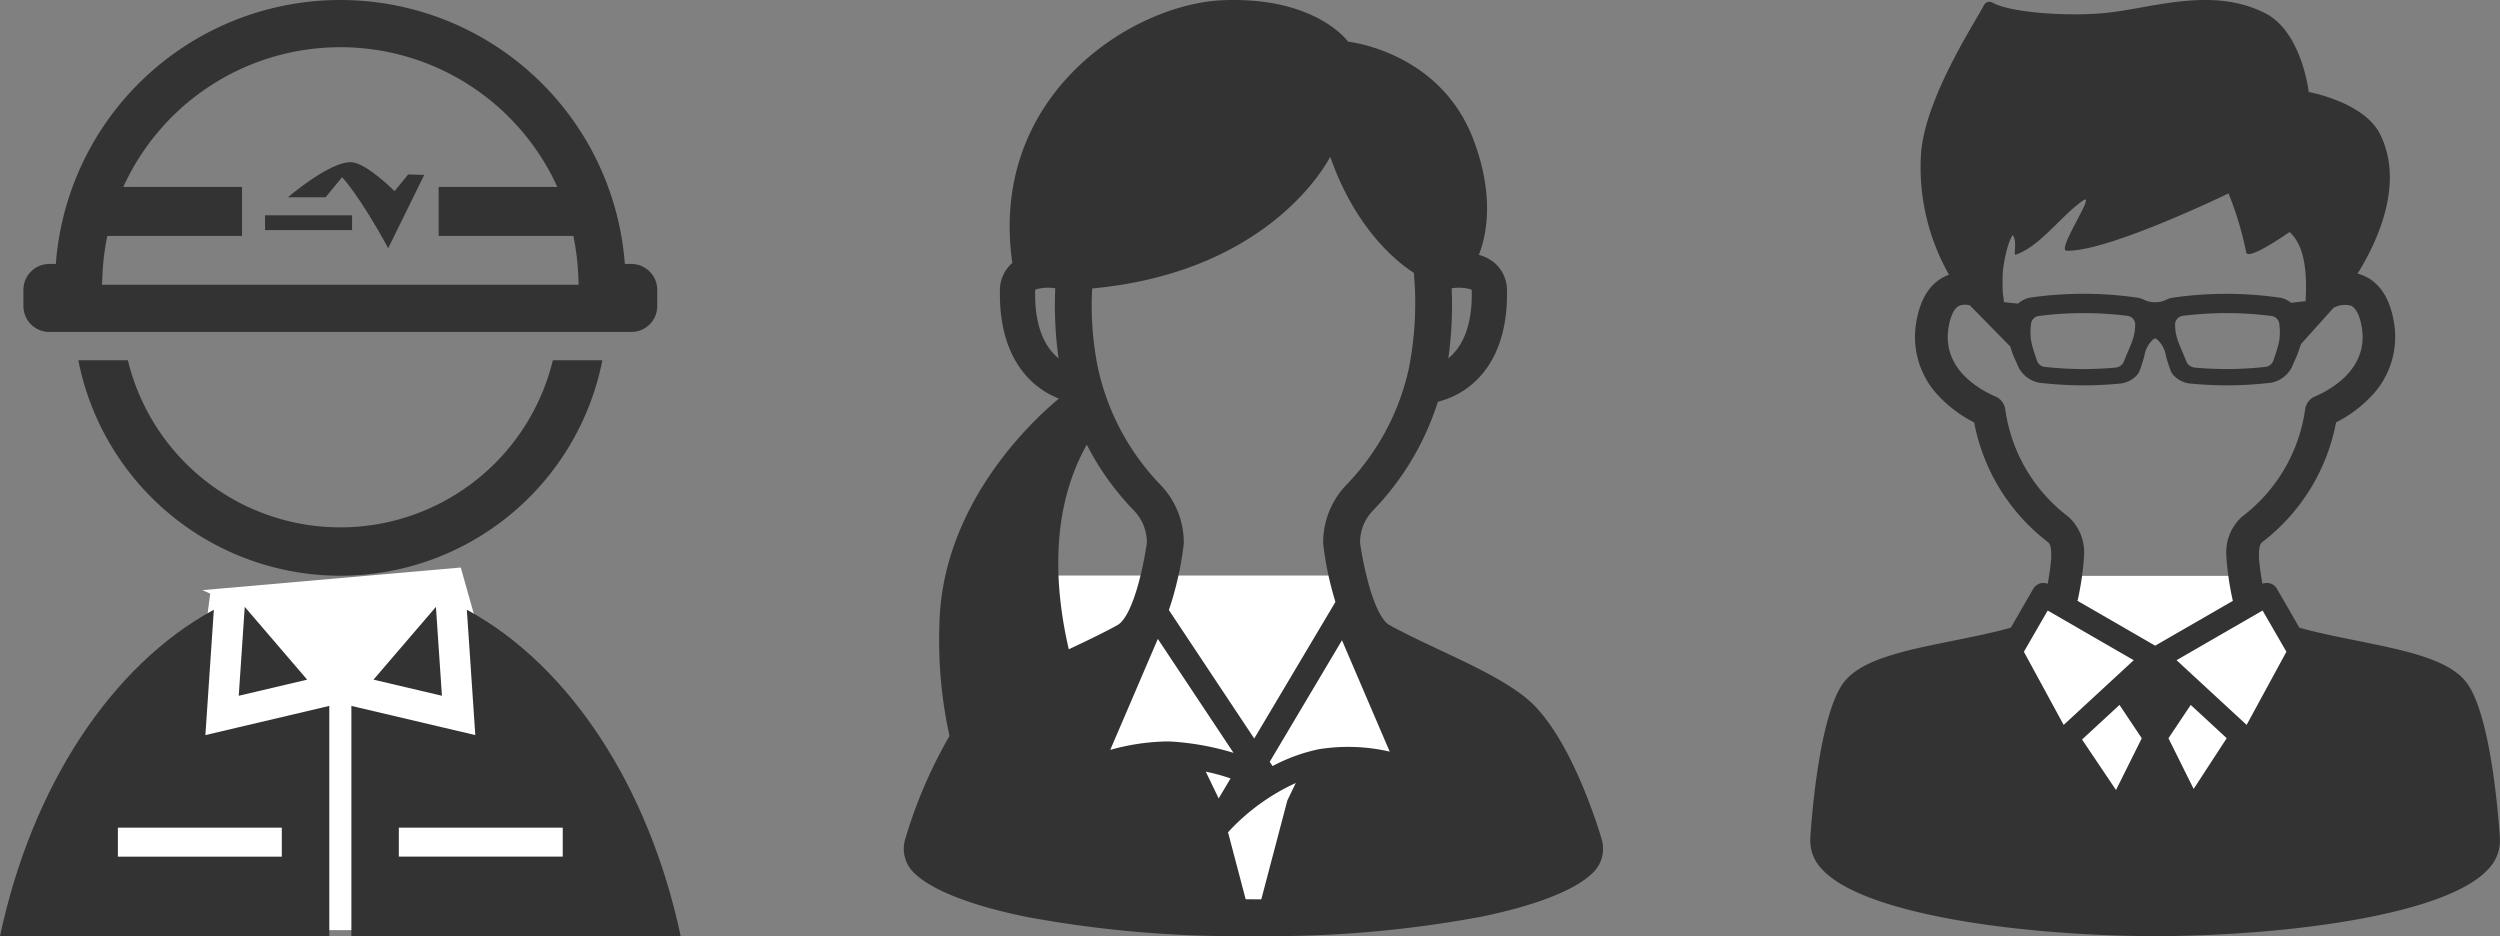
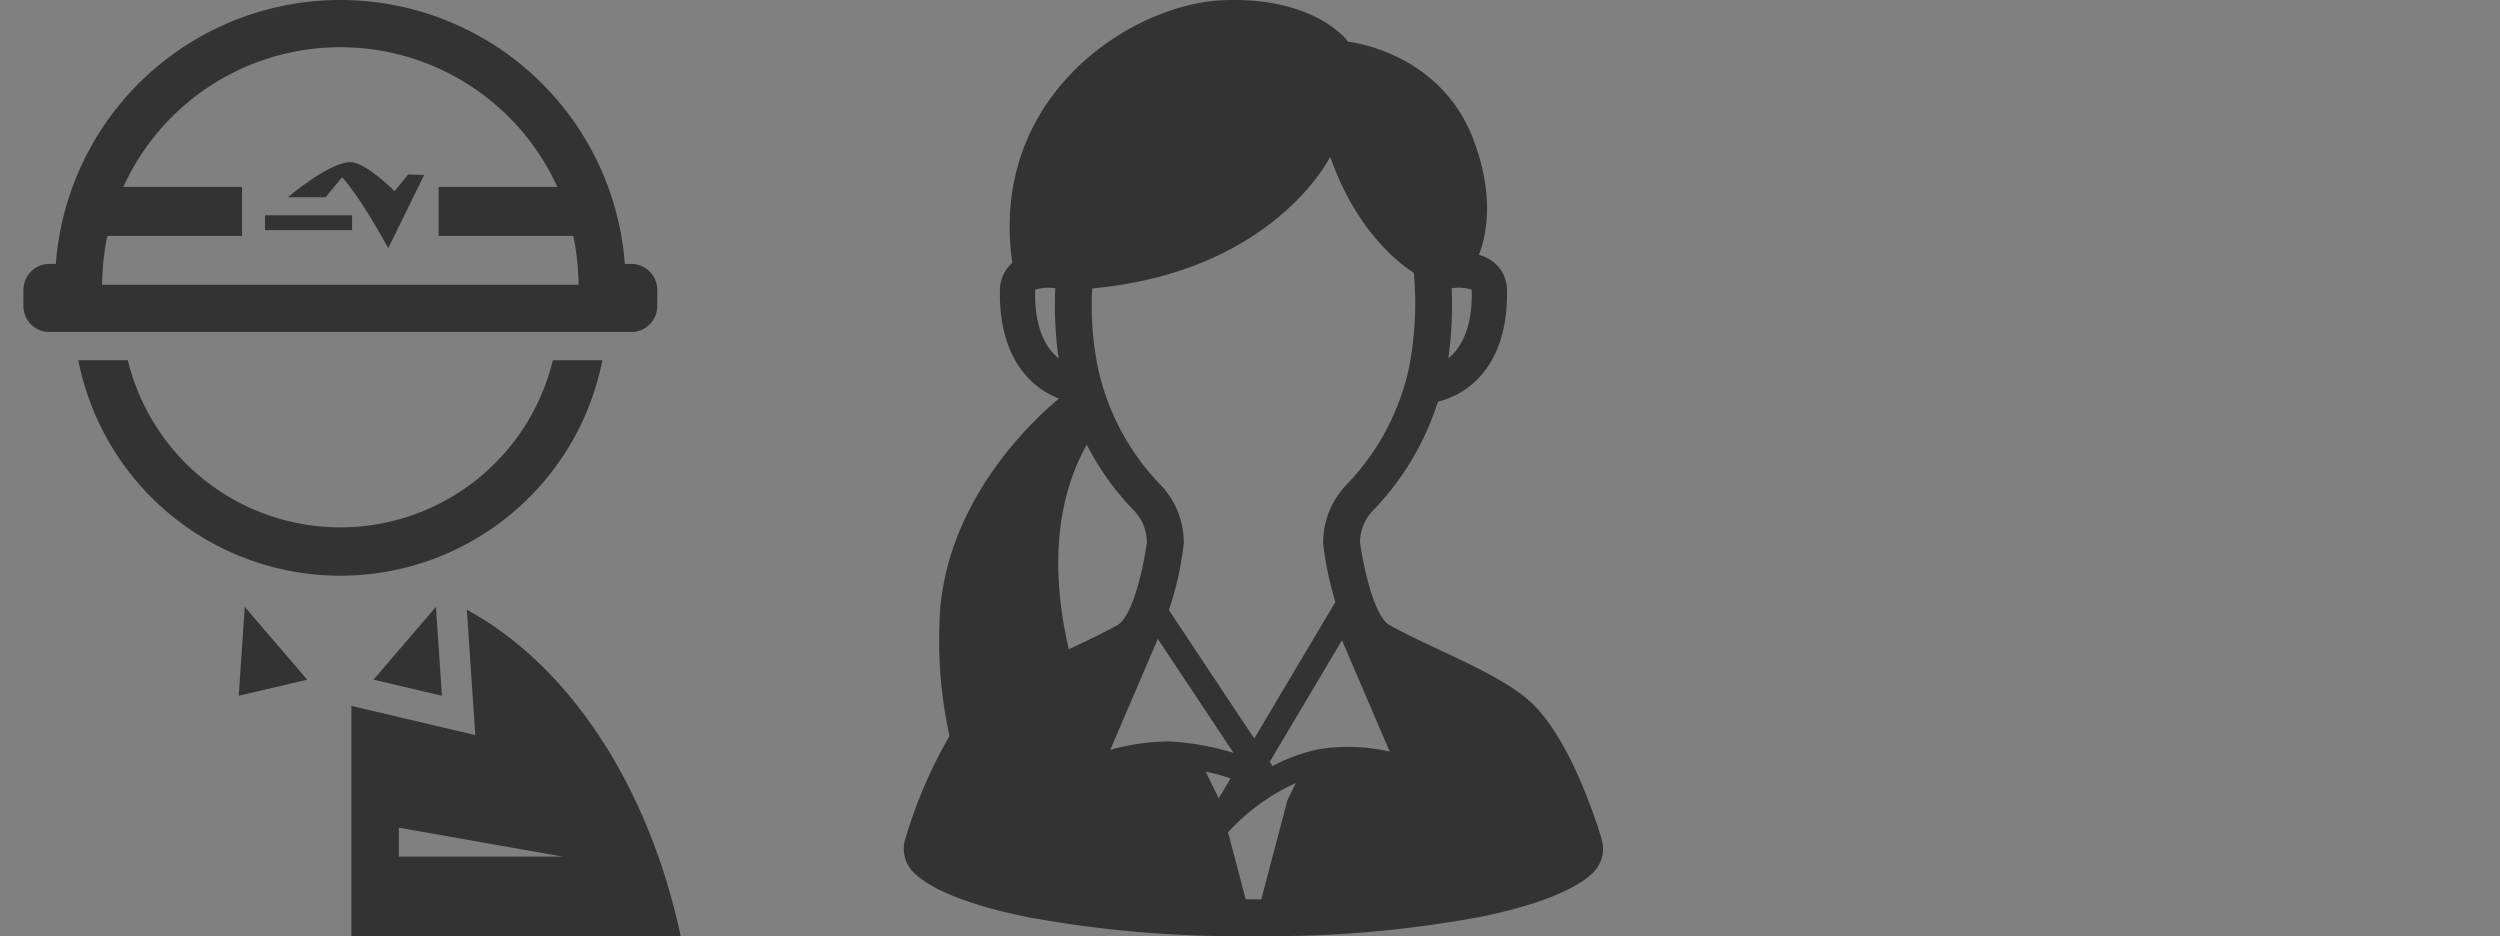
<svg xmlns="http://www.w3.org/2000/svg" width="268.751" height="100.635" viewBox="0 0 268.751 100.635">
  <rect x="0" y="0" width="268.751" height="100.635" fill="#808080" stroke="none" />
  <g transform="translate(-859 -569.183)">
    <g transform="translate(0 9)">
-       <path d="M15072.059,9472.055h18.881l5.281,11.314,3.785,7.947-17.372,17.7h-1.287l-19.412-18.623-5.206-18.337Z" transform="translate(-14088 -8850)" fill="#fff" />
      <g transform="translate(709 -586.817)">
        <path d="M625.354,90.187l-.068-.223c-.7-2.3-3.288-10.091-7.09-14.041-2.172-2.257-6.279-4.188-10.255-6.056-1.859-.874-3.782-1.778-5.394-2.672-.82-.455-1.651-2.155-2.342-4.787a38.289,38.289,0,0,1-.817-4.034v-.09a4.921,4.921,0,0,1,1.392-3.408,29.677,29.677,0,0,0,6.971-11.689,9,9,0,0,0,3.487-1.724c1.851-1.484,4.037-4.458,3.942-10.2a3.877,3.877,0,0,0-1.293-2.963,4.326,4.326,0,0,0-1.727-.9c.812-2.083,1.717-6.318-.59-12.4-3.607-9.51-13.464-10.514-13.464-10.514s-3.414-4.844-13.4-4.466c-9.78.37-25.292,10.208-22.7,28.246l-.041.034a3.876,3.876,0,0,0-1.293,2.963c-.095,5.739,2.091,8.713,3.942,10.2a9.071,9.071,0,0,0,2.4,1.384c-2.913,2.418-12.69,11.493-12.853,24.51a47.425,47.425,0,0,0,1.092,11.754,51.077,51.077,0,0,0-4.69,10.854l-.068.222a3.607,3.607,0,0,0,1.07,3.767l.175.154c1.981,1.739,6.181,3.325,11.825,4.466a123.994,123.994,0,0,0,23.573,2.062h1.575a123.96,123.96,0,0,0,23.566-2.062c5.643-1.141,9.842-2.727,11.824-4.465l.175-.154a3.608,3.608,0,0,0,1.07-3.767M579.744,79.765c-.4-.039-.816-.057-1.233-.057a23.9,23.9,0,0,0-5.98.906l5.116-11.929,8.137,12.248a29.261,29.261,0,0,0-6.039-1.168m4.44,6.064L582.8,82.953a20.58,20.58,0,0,1,2.664.73Zm5.8-3.469-.309-.465,7.767-13.065L602.573,80.8a19.907,19.907,0,0,0-7.626-.257,18.743,18.743,0,0,0-4.967,1.812m14.693-42.938a26.031,26.031,0,0,1-6.742,12.692,8.936,8.936,0,0,0-2.511,6.188v.14a33.913,33.913,0,0,0,.947,4.973c.12.456.243.886.371,1.3l-8.728,14.682-9.179-13.816c.231-.657.45-1.374.657-2.163a33.913,33.913,0,0,0,.947-4.973V58.3a8.937,8.937,0,0,0-2.511-6.188,26.03,26.03,0,0,1-6.742-12.692,33.553,33.553,0,0,1-.593-8.41c19.576-1.813,25.587-14.161,25.587-14.161,2.761,7.888,7.3,11.4,8.993,12.483a36.337,36.337,0,0,1-.5,10.089m-37.693-.9c-1.281-1.04-2.585-3.1-2.518-7.192a.8.8,0,0,1,.022-.193,4.558,4.558,0,0,1,2.14-.141,41.105,41.105,0,0,0,.356,7.526m41.9,0a41.106,41.106,0,0,0,.356-7.526,4.562,4.562,0,0,1,2.14.141.777.777,0,0,1,.022.193c.068,4.091-1.236,6.152-2.518,7.192M570.007,47.8a29.333,29.333,0,0,0,5.068,7.08,4.932,4.932,0,0,1,1.392,3.416v.067a37.748,37.748,0,0,1-.818,4.049c-.691,2.632-1.522,4.333-2.342,4.787-1.568.87-3.424,1.746-5.232,2.6-1.535-6.615-2.034-14.918,1.932-21.994m17.92,48.869h-.012l-.779,0h-.044l-1.9-7.2a22.584,22.584,0,0,1,7.284-5.3l-.907,1.88-2.8,10.623h-.045l-.779,0Z" transform="translate(-303.179 1146.999)" fill="#333" />
      </g>
    </g>
    <g transform="translate(0 9)">
-       <path d="M14343.779,9484.938l5.161-9.12h1.94v-1.729h19v1.729h3.388l5.688,9.12-10.935,19.784-17.141-3.686Z" transform="translate(-13270.143 -8852)" fill="#fff" />
      <g transform="translate(709 -586.817)">
-         <path d="M1176.369,90.132c-.082-1.346-.853-12.832-3.478-16.605-1.824-2.622-6.533-3.571-11.985-4.671-2.1-.423-4.242-.856-6.094-1.382l-2.414-4.181a1.248,1.248,0,0,0-1.55-.534,26.967,26.967,0,0,1-.382-2.8v-.082c0-.522-.006-1.311.341-1.588a21.17,21.17,0,0,0,7.947-12.879,13.843,13.843,0,0,0,3.754-2.781,9.2,9.2,0,0,0,2.432-8.187c-.429-2.369-1.454-3.96-3.046-4.728a4.5,4.5,0,0,0-.824-.3c2.183-3.529,5.043-9.724,2.416-14.99-1.73-3.468-7.666-4.533-7.666-4.533s-.743-6.481-4.688-8.474c-5.958-3.01-12.537-.354-17.782.031-3.988.293-9.673-.118-11.533-1.172a.662.662,0,0,0-.918.288c-1.073,2.038-6.212,9.843-6.751,15.8a23.432,23.432,0,0,0,3,13.171,4.465,4.465,0,0,0-.438.18c-1.592.768-2.616,2.359-3.046,4.728a9.2,9.2,0,0,0,2.432,8.187,13.843,13.843,0,0,0,3.754,2.781,21.169,21.169,0,0,0,7.947,12.879c.347.276.343,1.066.341,1.588v.082a26.957,26.957,0,0,1-.381,2.8,1.248,1.248,0,0,0-1.55.534l-2.414,4.181c-1.852.526-4,.958-6.094,1.382-5.453,1.1-10.161,2.049-11.985,4.671-2.625,3.773-3.4,15.26-3.478,16.606a4.408,4.408,0,0,0,1.313,3.361c4.466,4.8,21.159,7.047,35.145,7.139.022,0,.043,0,.066,0h1.083c.022,0,.044,0,.066,0,13.986-.092,30.679-2.335,35.145-7.139a4.407,4.407,0,0,0,1.313-3.362M1135.475,75.78l2.394,3.583-2.769,5.563-3.651-5.428Zm5.263,3.583,2.394-3.583L1147,79.355l-3.554,5.455Zm12.679-9.3-4.276,7.863-7.532-6.955,9.249-5.34Zm-.722-38.068-.022,0A40.216,40.216,0,0,0,1141.2,32l-.034.005a2.357,2.357,0,0,0-.642.207,2.811,2.811,0,0,1-2.445,0,2.356,2.356,0,0,0-.642-.207L1137.4,32a40.216,40.216,0,0,0-11.469-.015l-.022,0a2.8,2.8,0,0,0-1.35.656l-1.5-.161c-.061-.63-.112-.705-.143-1.283l-.011-.757q-.01-.709.042-1.408c.383-2.881,1.041-3.761,1.041-3.761.537.648.049,2.214.319,2.118,2.654-.944,4.731-4.014,7.168-5.78,1.728-1.253-2.833,5.3-1.69,5.34,4.417.152,17.41-6.159,17.41-6.159a35.92,35.92,0,0,1,1.9,6.336c.192.964,4.663-2.187,4.663-2.187,1.669,1.518,1.891,4.42,1.72,7.437l-1.55.178a2.771,2.771,0,0,0-1.243-.57M1152,38.8a1,1,0,0,1-.861.642,38.067,38.067,0,0,1-4.152.23c-1.131,0-2.28-.052-3.415-.155a1.107,1.107,0,0,1-.6-.244l-.06-.052a.894.894,0,0,1-.232-.328c-.8-1.982-1.2-2.53-1.232-4.037a.949.949,0,0,1,.886-.908,37.662,37.662,0,0,1,9.434.015.966.966,0,0,1,.878.8c.192,1.62-.018,2.168-.64,4.039m-14.844-3.944c-.031,1.507-.434,2.054-1.232,4.037a.892.892,0,0,1-.232.328l-.06.052a1.106,1.106,0,0,1-.6.244c-1.135.1-2.284.155-3.415.155a38.068,38.068,0,0,1-4.152-.23,1,1,0,0,1-.861-.642c-.622-1.871-.831-2.419-.64-4.039a.965.965,0,0,1,.877-.8,37.663,37.663,0,0,1,9.434-.015.949.949,0,0,1,.886.908m-13.971,9.171a1.751,1.751,0,0,0-1.047-1.4c-1.785-.768-5.848-3.041-5.03-7.554.212-1.171.61-1.951,1.121-2.2a1.763,1.763,0,0,1,1.161-.036l4.328,4.407s.09.279.127.392c.284.859.385.924.717,1.745l.01.027a3.171,3.171,0,0,0,2.247,1.734l.024,0a40.49,40.49,0,0,0,4.768.284c1.321,0,2.655-.066,3.964-.2l.033,0a2.863,2.863,0,0,0,1.772-.947,1.96,1.96,0,0,0,.184-.273,13.39,13.39,0,0,0,.589-1.827,2.981,2.981,0,0,1,.969-1.724.284.284,0,0,1,.175-.058h0a.284.284,0,0,1,.176.058,2.981,2.981,0,0,1,.969,1.724,13.39,13.39,0,0,0,.589,1.827,1.928,1.928,0,0,0,.184.273,2.862,2.862,0,0,0,1.772.947l.033,0c1.31.13,2.643.2,3.964.2a40.494,40.494,0,0,0,4.768-.284l.024,0a3.172,3.172,0,0,0,2.248-1.734l.01-.027c.323-.8.428-.882.7-1.684.061-.183.144-.439.247-.715l3.468-3.868a2.452,2.452,0,0,1,1.922-.24c.511.246.909,1.027,1.121,2.2.818,4.513-3.245,6.786-5.029,7.554a1.751,1.751,0,0,0-1.047,1.4,17.5,17.5,0,0,1-6.791,11.524,5.171,5.171,0,0,0-1.662,4.344v.138a31.738,31.738,0,0,0,.572,4.035c.037.179.076.352.115.522l-8.349,4.82-8.349-4.82c.04-.17.078-.343.115-.522a31.7,31.7,0,0,0,.572-4.038V59.9a5.172,5.172,0,0,0-1.662-4.344,17.5,17.5,0,0,1-6.791-11.523m4.559,21.6,9.249,5.34-7.532,6.955-4.276-7.863Z" transform="translate(-757.628 1147)" fill="#333" />
-       </g>
+         </g>
    </g>
    <g transform="translate(0 9)">
-       <path d="M14969.6,9474l-1.439,10.875-.8,8.036-9.889,4.73v7.61l24.315,4.922h5.312l23.608-6.54-1.138-11.521-9.567-12.693-1.7-1.964-1.77-6.263-26.269,2.3-1.5.132Z" transform="translate(-14088 -8850)" fill="#fff" />
      <g transform="translate(709 -586.817)">
        <path d="M234.778,379.07l-.644-9.557-6.713,7.824Z" transform="translate(-37.271 842.725)" fill="#333" />
-         <path d="M35.4,381.59,22.08,384.727l.909-13.477C12,377.212,3.433,390.189,0,406.34H35.4ZM12.672,394.683H30.294v3.111H12.672Z" transform="translate(150 841.295)" fill="#333" />
        <path d="M146.015,369.516l-.645,9.556,7.355-1.733Z" transform="translate(30.295 842.723)" fill="#333" />
-         <path d="M227.281,384.727l-13.32-3.137v24.75h35.4c-3.433-16.15-12-29.127-22.989-35.09Zm9.4,13.066h-17.62v-3.111h17.62Z" transform="translate(-26.187 841.295)" fill="#333" />
+         <path d="M227.281,384.727l-13.32-3.137v24.75h35.4c-3.433-16.15-12-29.127-22.989-35.09Zm9.4,13.066h-17.62v-3.111Z" transform="translate(-26.187 841.295)" fill="#333" />
        <path d="M17.042,35.684a2.78,2.78,0,0,1-2.777-2.777V31.153a2.781,2.781,0,0,1,2.777-2.778h.707a30.67,30.67,0,0,1,61.168,0h.705a2.783,2.783,0,0,1,2.78,2.778v1.754a2.782,2.782,0,0,1-2.78,2.777Zm56.915-5.073L73.9,29.428a25.618,25.618,0,0,0-.519-4.065H58.9v-5.27H71.658a25.624,25.624,0,0,0-46.652,0h12.76v5.27H23.286a25.925,25.925,0,0,0-.519,4.065l-.056,1.183Z" transform="translate(138.253 1147)" fill="#333" />
        <path d="M98.7,219.355a23.505,23.505,0,0,1-45.685,0H47.688a28.709,28.709,0,0,0,56.336,0Z" transform="translate(110.731 966.373)" fill="#333" />
        <path d="M175,102.53h4.034l1.772-2.153s1.8,1.826,4.96,7.631c.927-1.908,3.87-7.877,3.87-7.877l-1.717-.055-1.472,1.8s-2.947-2.971-4.579-3.107c-2.289-.191-6.95,3.816-6.95,3.816" transform="translate(5.966 1065.674)" fill="#333" />
        <rect width="9.357" height="1.589" transform="translate(178.491 1170.146)" fill="#333" />
      </g>
    </g>
  </g>
</svg>